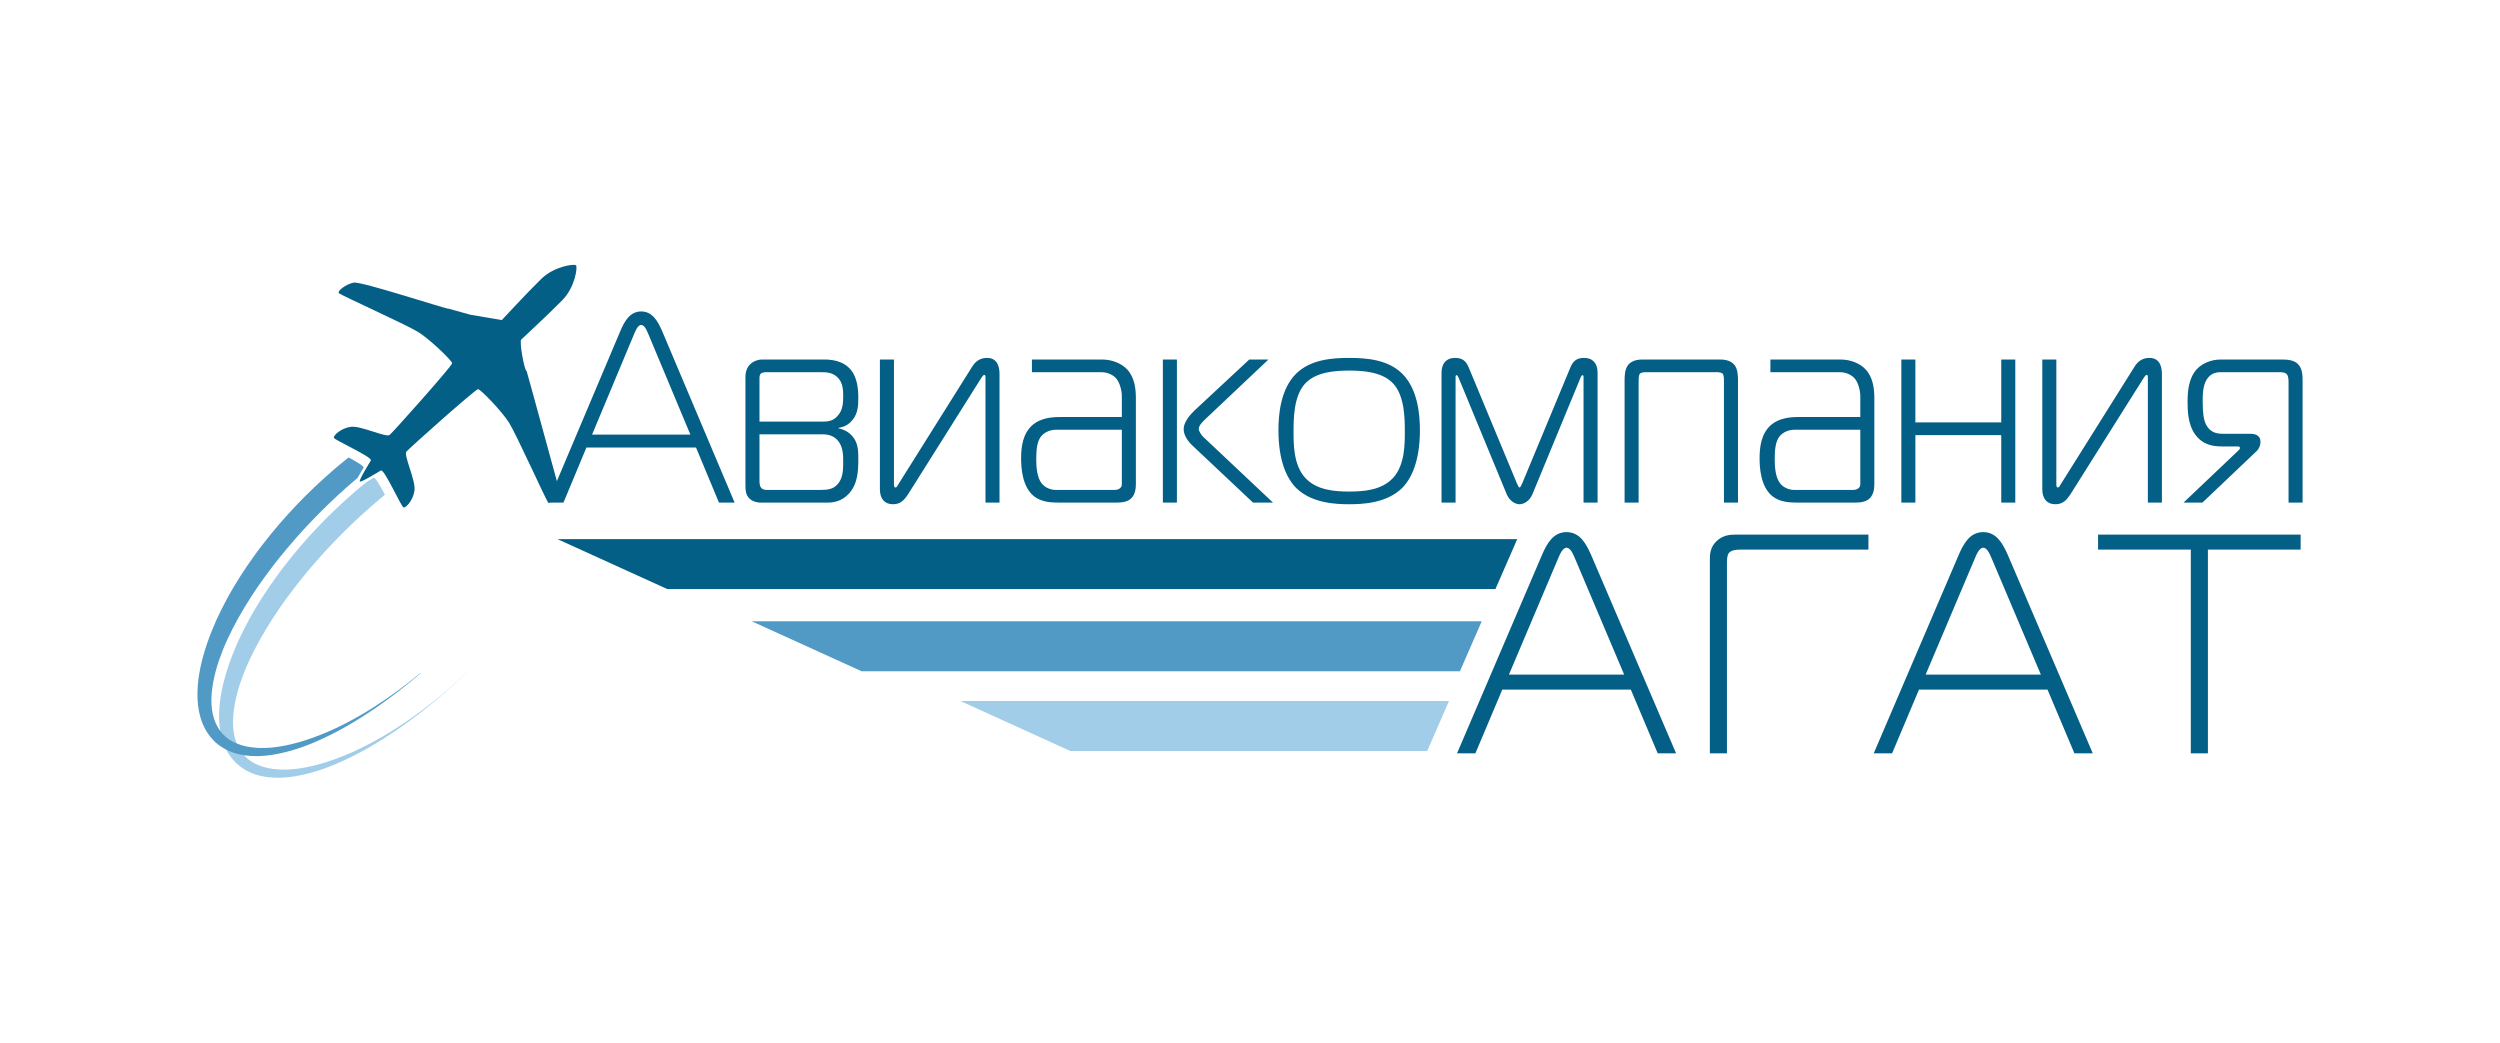
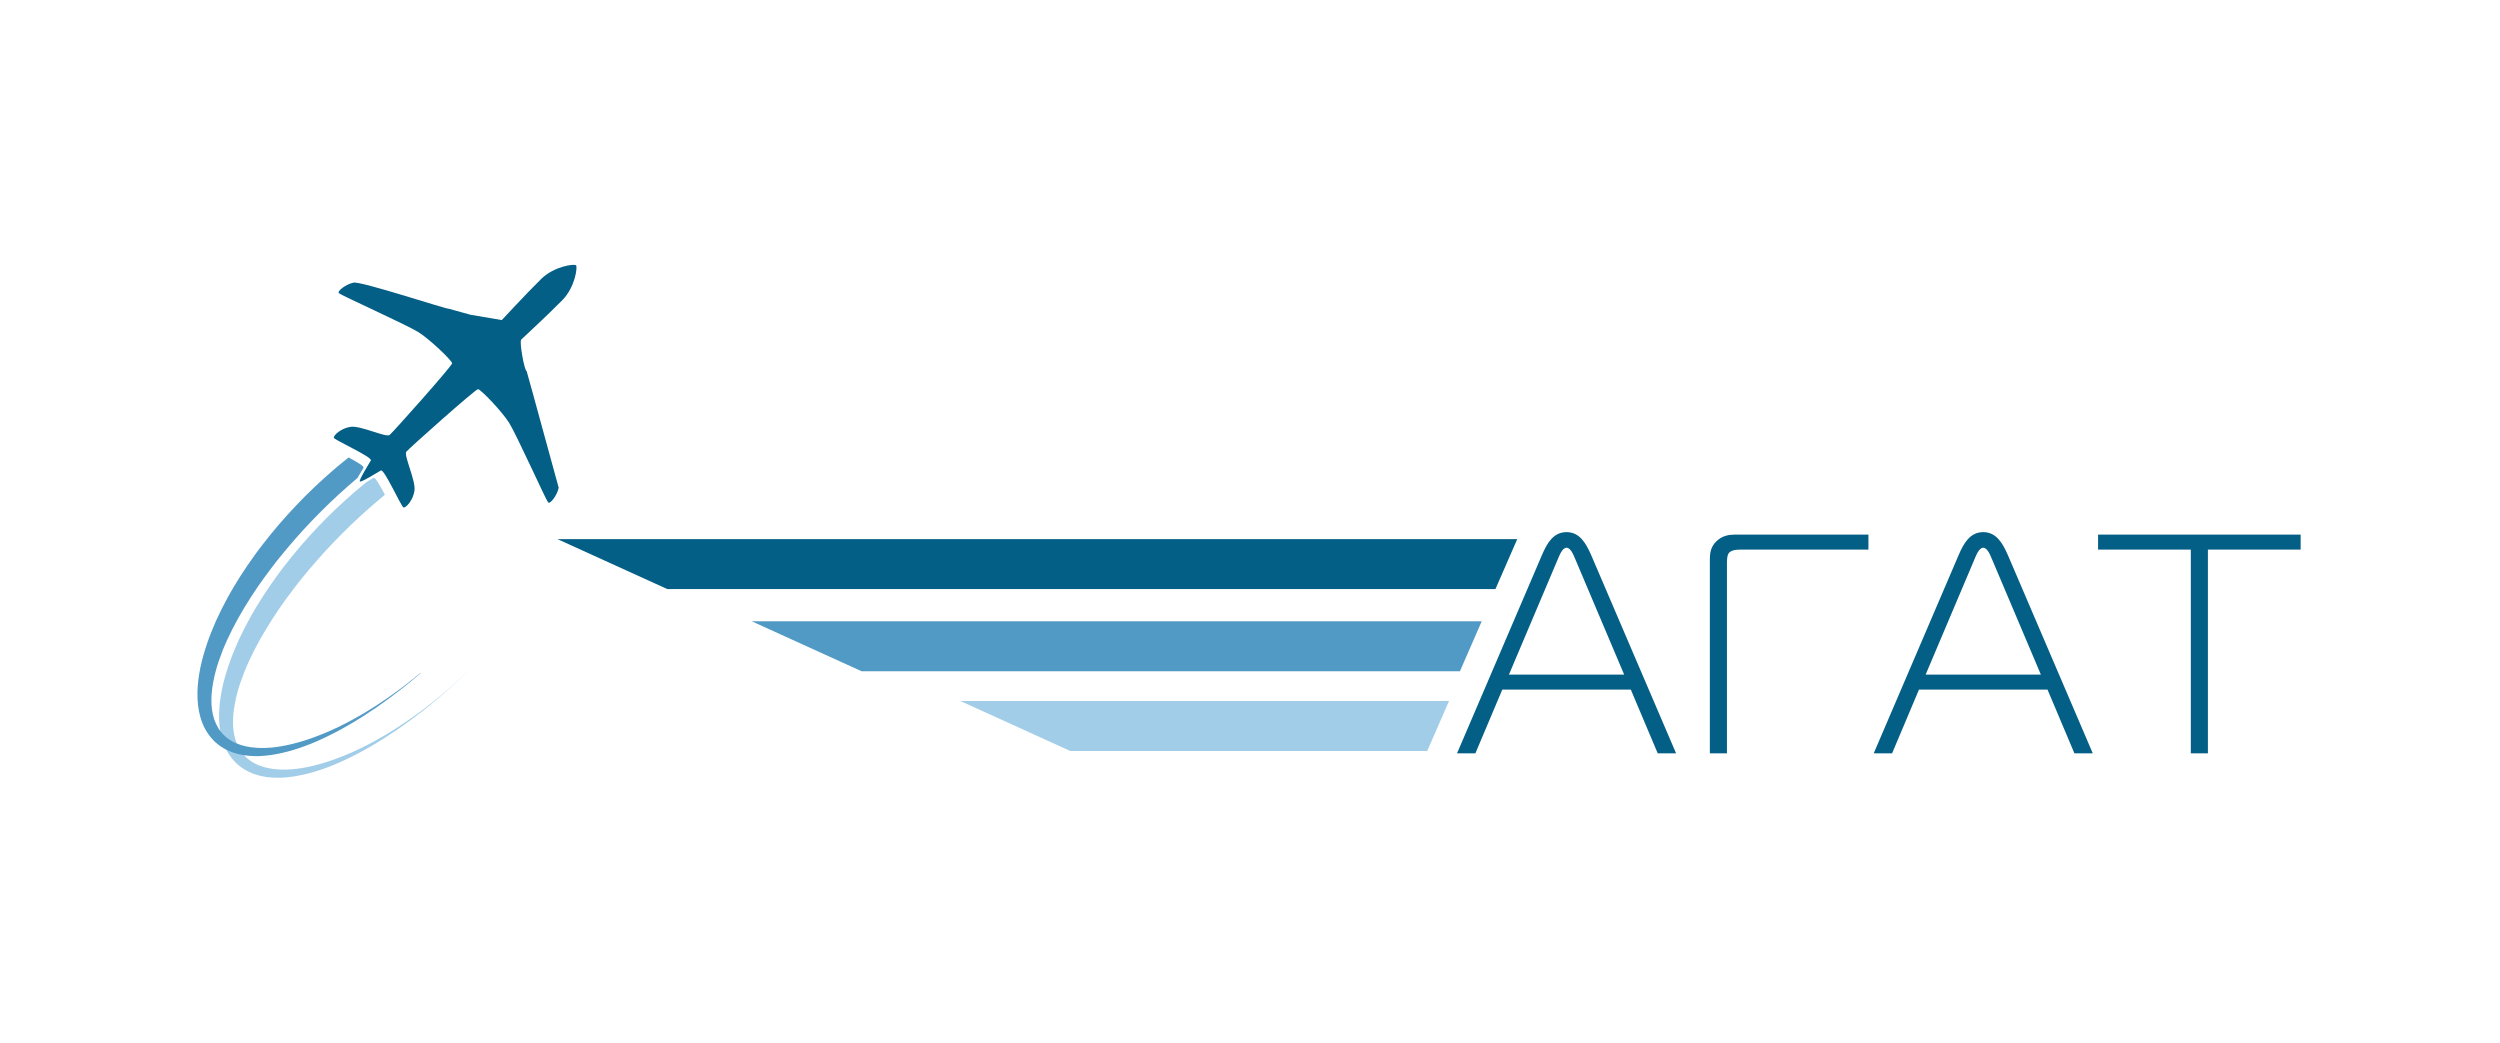
<svg xmlns="http://www.w3.org/2000/svg" xmlns:ns1="http://sodipodi.sourceforge.net/DTD/sodipodi-0.dtd" xmlns:ns2="http://www.inkscape.org/namespaces/inkscape" version="1.1" width="554.25" height="231.14" id="svg21" viewBox="0 0 554.25 231.14" ns1:docname="3e1d176b53ade80fc7db791f95a9d28d.cdr">
  <defs id="defs25" />
  <ns1:namedview id="namedview23" pagecolor="#ffffff" bordercolor="#666666" borderopacity="1.0" ns2:pageshadow="2" ns2:pageopacity="0.0" ns2:pagecheckerboard="0" />
  <g id="Layer1000" transform="translate(-20.31,-305.39)">
-     <path d="m 141.756,416.821 h 3.472 l 5.088,-12.211 h 24.304 l 5.088,12.211 h 3.472 l -16.042,-37.952 c -0.958,-2.215 -2.155,-4.43 -4.669,-4.43 -2.514,0 -3.711,2.155 -4.669,4.43 z m 18.976,-36.994 c 0.359,-0.838 0.898,-2.394 1.736,-2.394 0.838,0 1.377,1.556 1.736,2.394 l 9.159,21.909 h -21.79 z m 24.842,33.223 c 0,0.958 0.06,1.975 0.778,2.753 0.539,0.599 1.556,1.018 2.634,1.018 h 14.726 c 1.437,0 3.232,-0.299 4.789,-1.975 1.975,-2.155 2.095,-5.028 2.095,-7.662 0,-1.616 0,-3.352 -1.077,-4.789 -0.658,-0.898 -1.736,-1.736 -3.292,-2.036 v -0.12 c 1.676,-0.239 2.634,-1.137 3.173,-1.856 1.137,-1.437 1.197,-3.173 1.197,-4.789 0,-1.915 -0.239,-4.489 -1.616,-6.165 -1.736,-2.155 -4.549,-2.335 -5.866,-2.335 h -13.828 c -0.958,0 -2.035,0.419 -2.694,1.077 -0.599,0.599 -1.018,1.616 -1.018,2.694 z m 3.113,-14.187 v -9.817 c 0,-0.239 0.12,-0.658 0.299,-0.838 0.179,-0.18 0.718,-0.299 0.958,-0.299 h 12.631 c 0.898,0 2.275,0.06 3.352,1.077 1.317,1.197 1.317,3.053 1.317,4.25 0,1.437 -0.06,3.053 -1.197,4.31 -1.018,1.197 -2.155,1.317 -3.472,1.317 z m 0,2.813 h 13.888 c 1.257,0 2.514,0.24 3.532,1.437 1.137,1.377 1.137,3.232 1.137,4.609 0,1.616 0,3.532 -1.137,4.909 -1.077,1.317 -2.454,1.377 -4.19,1.377 h -11.314 c -0.599,0 -1.137,0 -1.556,-0.479 -0.299,-0.359 -0.359,-0.958 -0.359,-1.496 z m 53.216,15.145 v -28.434 c 0,-0.898 -0.06,-3.651 -2.754,-3.651 -1.437,0 -2.514,0.658 -3.292,1.915 l -16.342,26.04 c -0.239,0.419 -0.419,0.778 -0.658,0.778 -0.359,0 -0.359,-0.479 -0.359,-0.778 v -27.596 h -3.113 v 28.793 c 0,2.095 1.077,3.292 2.873,3.292 1.556,0 2.394,-0.718 3.412,-2.275 l 16.163,-25.68 c 0.419,-0.658 0.599,-0.718 0.658,-0.718 0.359,0 0.299,0.359 0.299,0.718 v 27.596 z m 7.183,-31.726 v 2.813 h 15.385 c 1.496,0 2.694,0.658 3.352,1.437 0.778,0.958 1.197,2.753 1.197,3.771 v 4.729 H 255.252 c -1.796,0 -4.19,0.239 -5.926,1.676 -2.275,1.915 -2.634,4.909 -2.634,7.483 0,1.916 0.179,6.226 2.813,8.38 1.736,1.377 3.951,1.437 5.747,1.437 h 12.212 c 1.077,0 2.634,0 3.592,-0.898 1.018,-0.958 1.077,-2.454 1.077,-3.292 v -18.976 c 0,-1.915 -0.239,-4.549 -1.915,-6.345 -1.257,-1.377 -3.412,-2.215 -5.567,-2.215 z m 19.934,15.563 v 11.913 c 0,0.419 0,0.718 -0.419,1.077 -0.419,0.359 -1.018,0.359 -1.377,0.359 H 254.414 c -1.317,0 -2.454,-0.599 -3.113,-1.377 -1.077,-1.317 -1.257,-3.592 -1.257,-5.507 0,-2.215 0.239,-3.891 1.018,-4.909 0.479,-0.659 1.616,-1.557 3.472,-1.557 z m 12.211,16.163 v -31.726 h -3.113 v 31.726 z m 21.311,0 -15.504,-14.606 c -0.359,-0.36 -0.958,-1.198 -0.958,-1.736 0,-0.778 0.898,-1.616 1.317,-2.035 l 14.127,-13.349 h -4.25 l -12.092,11.254 c -1.018,0.958 -2.454,2.634 -2.454,4.13 0,0.958 0.419,2.275 2.035,3.772 l 13.349,12.57 z m 1.197,-16.043 c 0,6.884 1.915,10.775 3.951,12.81 3.472,3.412 8.919,3.592 11.733,3.592 2.813,0 8.261,-0.18 11.732,-3.592 2.035,-2.035 3.951,-5.926 3.951,-12.81 0,-3.532 -0.479,-9.159 -3.951,-12.571 -3.113,-3.053 -7.722,-3.472 -11.732,-3.472 -4.011,0 -8.62,0.419 -11.733,3.472 -3.472,3.412 -3.951,9.039 -3.951,12.571 z m 3.352,0.299 c 0,-2.754 0,-7.782 2.514,-10.595 2.454,-2.694 6.824,-2.933 9.818,-2.933 2.993,0 7.363,0.239 9.817,2.933 2.514,2.813 2.514,7.842 2.514,10.595 0,2.575 0.06,7.363 -2.574,10.236 -2.514,2.754 -6.525,3.053 -9.757,3.053 -3.233,0 -7.244,-0.299 -9.758,-3.053 -2.634,-2.873 -2.574,-7.662 -2.574,-10.236 z m 63.632,-11.972 c 0.06,-0.18 0.239,-0.539 0.419,-0.539 0.239,0 0.239,0.299 0.239,0.419 v 27.835 h 3.113 v -28.793 c 0,-2.095 -1.077,-3.292 -2.993,-3.292 -1.676,0 -2.454,0.718 -3.053,2.155 l -10.595,25.501 c -0.299,0.658 -0.479,1.077 -0.658,1.077 -0.18,0 -0.359,-0.419 -0.658,-1.077 l -10.596,-25.501 c -0.599,-1.437 -1.377,-2.155 -3.053,-2.155 -1.915,0 -2.993,1.197 -2.993,3.292 v 28.793 h 3.113 v -27.835 c 0,-0.12 0,-0.419 0.239,-0.419 0.18,0 0.359,0.359 0.419,0.539 l 10.656,25.8 c 0.658,1.616 1.975,2.275 2.873,2.275 0.898,0 2.215,-0.658 2.873,-2.275 z m 13.648,-4.011 c -1.975,0 -2.873,0.838 -3.232,1.377 -0.599,0.898 -0.658,2.215 -0.658,3.232 v 27.117 h 3.113 v -27.117 c 0,-0.539 0.06,-1.257 0.299,-1.496 0.18,-0.18 0.778,-0.299 1.018,-0.299 h 16.282 c 0.239,0 0.838,0.12 1.018,0.299 0.239,0.239 0.299,0.958 0.299,1.496 v 27.117 h 3.113 v -27.117 c 0,-1.018 -0.06,-2.334 -0.658,-3.232 -0.359,-0.539 -1.257,-1.377 -3.232,-1.377 z m 28.434,0 v 2.813 h 15.384 c 1.496,0 2.694,0.658 3.352,1.437 0.778,0.958 1.197,2.753 1.197,3.771 v 4.729 h -13.768 c -1.796,0 -4.19,0.239 -5.926,1.676 -2.275,1.915 -2.634,4.909 -2.634,7.483 0,1.916 0.18,6.226 2.813,8.38 1.736,1.377 3.951,1.437 5.747,1.437 h 12.212 c 1.077,0 2.634,0 3.592,-0.898 1.018,-0.958 1.077,-2.454 1.077,-3.292 v -18.976 c 0,-1.915 -0.239,-4.549 -1.915,-6.345 -1.257,-1.377 -3.412,-2.215 -5.567,-2.215 z m 19.934,15.563 v 11.913 c 0,0.419 0,0.718 -0.419,1.077 -0.419,0.359 -1.018,0.359 -1.377,0.359 h -12.811 c -1.317,0 -2.454,-0.599 -3.113,-1.377 -1.077,-1.317 -1.257,-3.592 -1.257,-5.507 0,-2.215 0.239,-3.891 1.018,-4.909 0.479,-0.659 1.616,-1.557 3.472,-1.557 z m 34.36,16.163 v -31.726 h -3.113 v 13.947 h -19.036 v -13.947 h -3.113 v 31.726 h 3.113 v -14.966 h 19.036 v 14.966 z m 32.504,0 v -28.434 c 0,-0.898 -0.06,-3.651 -2.754,-3.651 -1.437,0 -2.514,0.658 -3.292,1.915 l -16.342,26.04 c -0.239,0.419 -0.419,0.778 -0.658,0.778 -0.359,0 -0.359,-0.479 -0.359,-0.778 v -27.596 h -3.113 v 28.793 c 0,2.095 1.077,3.292 2.873,3.292 1.556,0 2.394,-0.718 3.412,-2.275 l 16.163,-25.68 c 0.419,-0.658 0.599,-0.718 0.658,-0.718 0.359,0 0.299,0.359 0.299,0.718 v 27.596 z m 4.789,0 h 4.19 l 12.032,-11.433 c 0.658,-0.658 0.838,-1.437 0.838,-2.035 0,-1.617 -1.377,-1.796 -2.394,-1.796 h -5.867 c -1.437,0 -2.813,-0.239 -3.771,-1.975 -0.539,-1.018 -0.778,-2.514 -0.778,-5.208 0,-1.616 0.06,-3.532 0.898,-4.849 0.838,-1.317 1.975,-1.616 3.053,-1.616 h 12.751 c 0.718,0 1.496,-0.06 1.975,0.479 0.359,0.479 0.359,1.317 0.359,1.796 v 26.638 h 3.113 v -26.878 c 0,-1.257 0,-2.873 -1.077,-3.891 -0.958,-0.898 -2.394,-0.958 -3.651,-0.958 h -13.409 c -2.215,0 -4.13,0.898 -5.268,2.095 -1.856,1.975 -2.095,4.909 -2.095,7.303 0,2.155 0.12,4.968 1.616,7.123 1.736,2.455 4.07,2.754 6.106,2.754 h 3.412 c 0.18,0 0.479,0 0.479,0.359 0,0.239 -0.239,0.419 -0.539,0.718 z" style="fill:#045f86;fill-rule:evenodd" id="path2" />
    <path d="m 143.901,424.915 h 212.78 l -4.834,11.078 H 168.261 Z" style="fill:#045f86;fill-rule:evenodd" id="path4" />
-     <path d="m 186.966,443.13 h 161.844 l -4.835,11.078 H 211.325 Z" style="fill:#529ac6;fill-rule:evenodd" id="path6" />
+     <path d="m 186.966,443.13 h 161.844 l -4.835,11.078 H 211.325 " style="fill:#529ac6;fill-rule:evenodd" id="path6" />
    <path d="M 233.22,460.802 H 341.556 L 336.725,471.88 h -79.146 z" style="fill:#a1cde9;fill-rule:evenodd" id="path8" />
    <path d="m 343.334,472.403 h 4.07 l 5.965,-14.131 h 28.491 l 5.965,14.131 h 4.071 l -18.807,-43.916 c -1.123,-2.563 -2.526,-5.126 -5.474,-5.126 -2.947,0 -4.351,2.494 -5.473,5.126 z m 22.246,-42.808 c 0.421,-0.97 1.053,-2.771 2.035,-2.771 0.983,0 1.614,1.801 2.035,2.771 l 10.736,25.352 h -25.543 z m 37.594,42.808 v -41.907 c 0,-0.9 0,-1.939 0.421,-2.494 0.703,-0.9 2.527,-0.762 3.509,-0.762 h 27.438 v -3.325 h -29.684 c -1.193,0 -2.737,0.208 -4.07,1.524 -1.263,1.247 -1.403,2.702 -1.403,3.949 v 43.015 z m 32.541,0 h 4.071 l 5.965,-14.131 h 28.491 l 5.965,14.131 h 4.07 l -18.807,-43.916 c -1.123,-2.563 -2.526,-5.126 -5.474,-5.126 -2.948,0 -4.351,2.494 -5.473,5.126 z m 22.246,-42.808 c 0.421,-0.97 1.053,-2.771 2.035,-2.771 0.982,0 1.614,1.801 2.035,2.771 l 10.737,25.352 h -25.543 z m 51.84,42.808 v -45.163 h 20.562 v -3.325 h -44.912 v 3.325 h 20.561 v 45.163 z" style="fill:#045f86;fill-rule:evenodd" id="path10" />
    <path d="m 144.176,413.536 -5.808,-21.195 -1.306,-4.694 c -0.467,0.009 -1.677,-6.492 -1.19,-6.979 0.487,-0.487 5.818,-5.373 9.139,-8.762 2.784,-2.841 3.387,-7.315 3.004,-7.698 -0.383,-0.383 -4.857,0.22 -7.699,3.003 -3.389,3.321 -8.275,8.653 -8.763,9.14 l -6.978,-1.189 -4.695,-1.307 c -0.513,0.135 -19.514,-6.163 -21.195,-5.808 -1.682,0.355 -3.696,1.888 -3.24,2.344 0.456,0.456 15.124,7.051 17.67,8.662 2.548,1.611 7.434,6.309 7.434,6.88 0,0.572 -13.102,15.274 -13.864,15.893 -0.763,0.619 -6.411,-2.116 -8.605,-1.812 -2.194,0.304 -3.89,1.926 -3.753,2.433 0.136,0.506 8.621,4.289 8.199,5.023 -0.327,0.567 -2.711,4.391 -2.439,4.663 0.272,0.272 4.096,-2.112 4.663,-2.439 0.734,-0.423 4.517,8.062 5.023,8.199 0.507,0.136 2.128,-1.56 2.433,-3.753 0.304,-2.196 -2.432,-7.841 -1.812,-8.605 0.618,-0.763 15.321,-13.864 15.893,-13.864 0.572,-0.001 5.269,4.885 6.881,7.434 1.611,2.546 8.206,17.214 8.661,17.67 0.456,0.456 1.99,-1.558 2.344,-3.24 z" style="fill:#045f86;fill-rule:evenodd" id="path12" />
    <path d="m 123.515,454.708 c -1.288,1.194 -3.155,2.974 -5.686,5.06 -2.524,2.09 -5.692,4.513 -9.527,6.982 -1.918,1.231 -4.01,2.462 -6.271,3.645 -2.258,1.188 -4.705,2.296 -7.322,3.25 -0.659,0.223 -1.314,0.481 -1.995,0.679 -0.338,0.105 -0.678,0.211 -1.019,0.317 -0.342,0.104 -0.69,0.188 -1.038,0.284 -1.389,0.382 -2.825,0.669 -4.288,0.872 -0.366,0.043 -0.734,0.085 -1.103,0.127 -0.369,0.021 -0.74,0.044 -1.111,0.065 -0.372,0.033 -0.743,0.012 -1.116,0.016 l -0.559,-0.002 -0.557,-0.04 c -1.483,-0.098 -2.965,-0.378 -4.315,-0.94 l -0.498,-0.226 -0.249,-0.111 c -0.081,-0.042 -0.156,-0.092 -0.235,-0.137 l -0.468,-0.275 c -0.075,-0.047 -0.162,-0.088 -0.229,-0.139 l -0.2,-0.153 -0.402,-0.298 -0.101,-0.073 -0.111,-0.104 -0.223,-0.212 -0.448,-0.425 -0.009,-0.008 0.009,0.005 -0.043,-0.053 -0.085,-0.105 -0.171,-0.209 c -0.915,-1.108 -1.531,-2.463 -1.859,-3.936 -0.331,-1.474 -0.383,-3.057 -0.251,-4.656 0.136,-1.6 0.446,-3.221 0.863,-4.838 0.422,-1.617 0.994,-3.224 1.623,-4.82 0.638,-1.596 1.386,-3.169 2.174,-4.733 1.599,-3.123 3.464,-6.169 5.486,-9.147 1.027,-1.48 2.082,-2.95 3.192,-4.388 l 0.827,-1.083 0.852,-1.067 c 0.563,-0.716 1.15,-1.415 1.738,-2.115 1.178,-1.397 2.389,-2.771 3.625,-4.127 0.617,-0.676 1.245,-1.326 1.867,-1.99 l 1.965,-2.003 1.947,-1.912 c 0.67,-0.627 1.33,-1.265 2.008,-1.884 1.358,-1.232 2.727,-2.45 4.125,-3.628 0.439,-0.369 0.879,-0.735 1.321,-1.097 -1.077,-2.035 -2.165,-3.959 -2.524,-3.752 -0.199,0.115 -0.798,0.482 -1.504,0.9 -0.112,0.09 -0.224,0.18 -0.336,0.271 -0.749,0.591 -1.467,1.217 -2.2,1.83 -0.73,0.616 -1.43,1.265 -2.147,1.896 -0.709,0.64 -1.401,1.299 -2.102,1.948 l -2.076,2.015 -1.962,2.019 c -0.655,0.707 -1.324,1.409 -1.965,2.12 -1.278,1.42 -2.535,2.857 -3.729,4.343 -0.6,0.741 -1.198,1.482 -1.773,2.241 l -0.869,1.131 -0.843,1.149 c -1.123,1.532 -2.174,3.111 -3.204,4.693 -0.498,0.803 -1.006,1.597 -1.486,2.408 -0.471,0.817 -0.952,1.623 -1.393,2.453 -0.911,1.64 -1.738,3.323 -2.515,5.016 -0.747,1.71 -1.45,3.429 -2.041,5.185 -0.583,1.758 -1.105,3.529 -1.471,5.338 -0.367,1.806 -0.606,3.64 -0.633,5.488 -0.028,1.845 0.149,3.713 0.68,5.513 0.524,1.794 1.438,3.516 2.727,4.875 l 0.24,0.254 0.12,0.127 0.06,0.063 0.113,0.103 0.475,0.394 0.237,0.197 0.12,0.099 0.15,0.102 0.604,0.402 c 0.806,0.514 1.607,0.863 2.446,1.157 1.671,0.567 3.375,0.76 5.013,0.761 l 0.614,0.003 0.607,-0.038 c 0.403,-0.031 0.807,-0.037 1.201,-0.097 0.395,-0.05 0.788,-0.099 1.18,-0.149 0.386,-0.071 0.771,-0.141 1.154,-0.211 1.526,-0.299 2.999,-0.682 4.407,-1.153 0.352,-0.118 0.706,-0.225 1.051,-0.351 0.344,-0.128 0.686,-0.256 1.027,-0.382 0.685,-0.241 1.339,-0.541 1.998,-0.806 5.217,-2.255 9.628,-4.997 13.409,-7.571 3.759,-2.613 6.887,-5.089 9.376,-7.227 2.493,-2.134 4.368,-3.903 5.643,-5.112 0.256,-0.253 0.482,-0.474 0.688,-0.678 l -0.007,-0.007 c -0.208,0.202 -0.434,0.422 -0.692,0.673 z" style="fill:#a1cde9;fill-rule:evenodd" id="path14" />
    <path d="m 113.036,454.974 c -2.524,2.09 -5.692,4.513 -9.527,6.982 -1.919,1.231 -4.01,2.462 -6.271,3.645 -2.258,1.188 -4.706,2.296 -7.322,3.25 -0.659,0.223 -1.314,0.481 -1.995,0.678 -0.338,0.105 -0.678,0.211 -1.019,0.317 -0.342,0.104 -0.691,0.188 -1.038,0.283 -1.389,0.382 -2.825,0.669 -4.287,0.873 -0.366,0.042 -0.734,0.084 -1.103,0.127 -0.369,0.022 -0.739,0.044 -1.111,0.065 -0.372,0.033 -0.743,0.012 -1.115,0.016 l -0.559,-0.002 -0.556,-0.04 c -1.484,-0.098 -2.965,-0.378 -4.316,-0.94 l -0.498,-0.225 -0.249,-0.112 c -0.081,-0.041 -0.157,-0.091 -0.235,-0.136 l -0.468,-0.276 c -0.075,-0.047 -0.162,-0.088 -0.229,-0.139 l -0.2,-0.153 -0.402,-0.299 -0.101,-0.073 -0.111,-0.104 -0.223,-0.212 -0.447,-0.425 -0.011,-0.01 0.011,0.007 -0.043,-0.053 -0.085,-0.105 -0.171,-0.209 c -0.915,-1.108 -1.531,-2.462 -1.859,-3.936 -0.331,-1.474 -0.384,-3.057 -0.251,-4.655 0.136,-1.6 0.447,-3.221 0.863,-4.838 0.422,-1.618 0.994,-3.224 1.623,-4.82 0.638,-1.597 1.386,-3.169 2.174,-4.733 1.599,-3.123 3.464,-6.169 5.486,-9.147 1.027,-1.48 2.082,-2.95 3.192,-4.388 l 0.827,-1.083 0.852,-1.067 c 0.563,-0.717 1.15,-1.415 1.738,-2.115 1.178,-1.397 2.389,-2.772 3.624,-4.128 0.617,-0.676 1.245,-1.325 1.867,-1.99 l 1.965,-2.003 1.946,-1.912 c 0.67,-0.628 1.331,-1.266 2.008,-1.884 1.358,-1.232 2.727,-2.451 4.125,-3.628 l 0.026,-0.021 c 0.574,-1.001 1.186,-1.992 1.34,-2.26 0.192,-0.332 -1.446,-1.29 -3.306,-2.286 -0.369,0.293 -0.736,0.591 -1.104,0.888 -0.749,0.591 -1.467,1.218 -2.2,1.829 -0.73,0.616 -1.429,1.265 -2.146,1.897 -0.71,0.64 -1.401,1.298 -2.103,1.948 l -2.076,2.015 -1.962,2.02 c -0.655,0.707 -1.324,1.409 -1.965,2.12 -1.278,1.42 -2.535,2.857 -3.729,4.344 -0.6,0.741 -1.198,1.482 -1.772,2.24 l -0.869,1.132 -0.844,1.149 c -1.123,1.532 -2.174,3.11 -3.204,4.693 -0.498,0.804 -1.007,1.597 -1.486,2.409 -0.471,0.817 -0.952,1.623 -1.392,2.453 -0.911,1.641 -1.738,3.323 -2.515,5.016 -0.747,1.71 -1.45,3.429 -2.041,5.184 -0.583,1.758 -1.105,3.529 -1.471,5.338 -0.367,1.807 -0.606,3.64 -0.633,5.488 -0.028,1.844 0.149,3.713 0.68,5.514 0.524,1.795 1.438,3.515 2.727,4.875 l 0.241,0.255 0.12,0.126 0.06,0.063 0.113,0.103 0.475,0.394 0.237,0.196 0.12,0.099 0.151,0.103 0.604,0.402 c 0.806,0.514 1.607,0.863 2.446,1.157 1.671,0.567 3.375,0.76 5.013,0.761 l 0.614,0.002 0.607,-0.037 c 0.403,-0.03 0.807,-0.036 1.201,-0.097 0.395,-0.05 0.788,-0.1 1.18,-0.149 0.387,-0.071 0.771,-0.141 1.154,-0.211 1.526,-0.299 2.999,-0.682 4.407,-1.153 0.352,-0.118 0.706,-0.225 1.051,-0.351 0.344,-0.128 0.686,-0.255 1.026,-0.382 0.685,-0.241 1.339,-0.541 1.998,-0.806 5.217,-2.255 9.628,-4.997 13.409,-7.571 3.759,-2.612 6.887,-5.089 9.376,-7.227 0.164,-0.14 0.319,-0.275 0.477,-0.412 l -0.053,-0.053 c -0.159,0.134 -0.314,0.264 -0.479,0.4 z" style="fill:#529ac6;fill-rule:evenodd" id="path16" />
  </g>
-   <path d="M 0,0 V 231.14 H 554.25 V 0 Z" style="fill:none" id="path19" />
</svg>